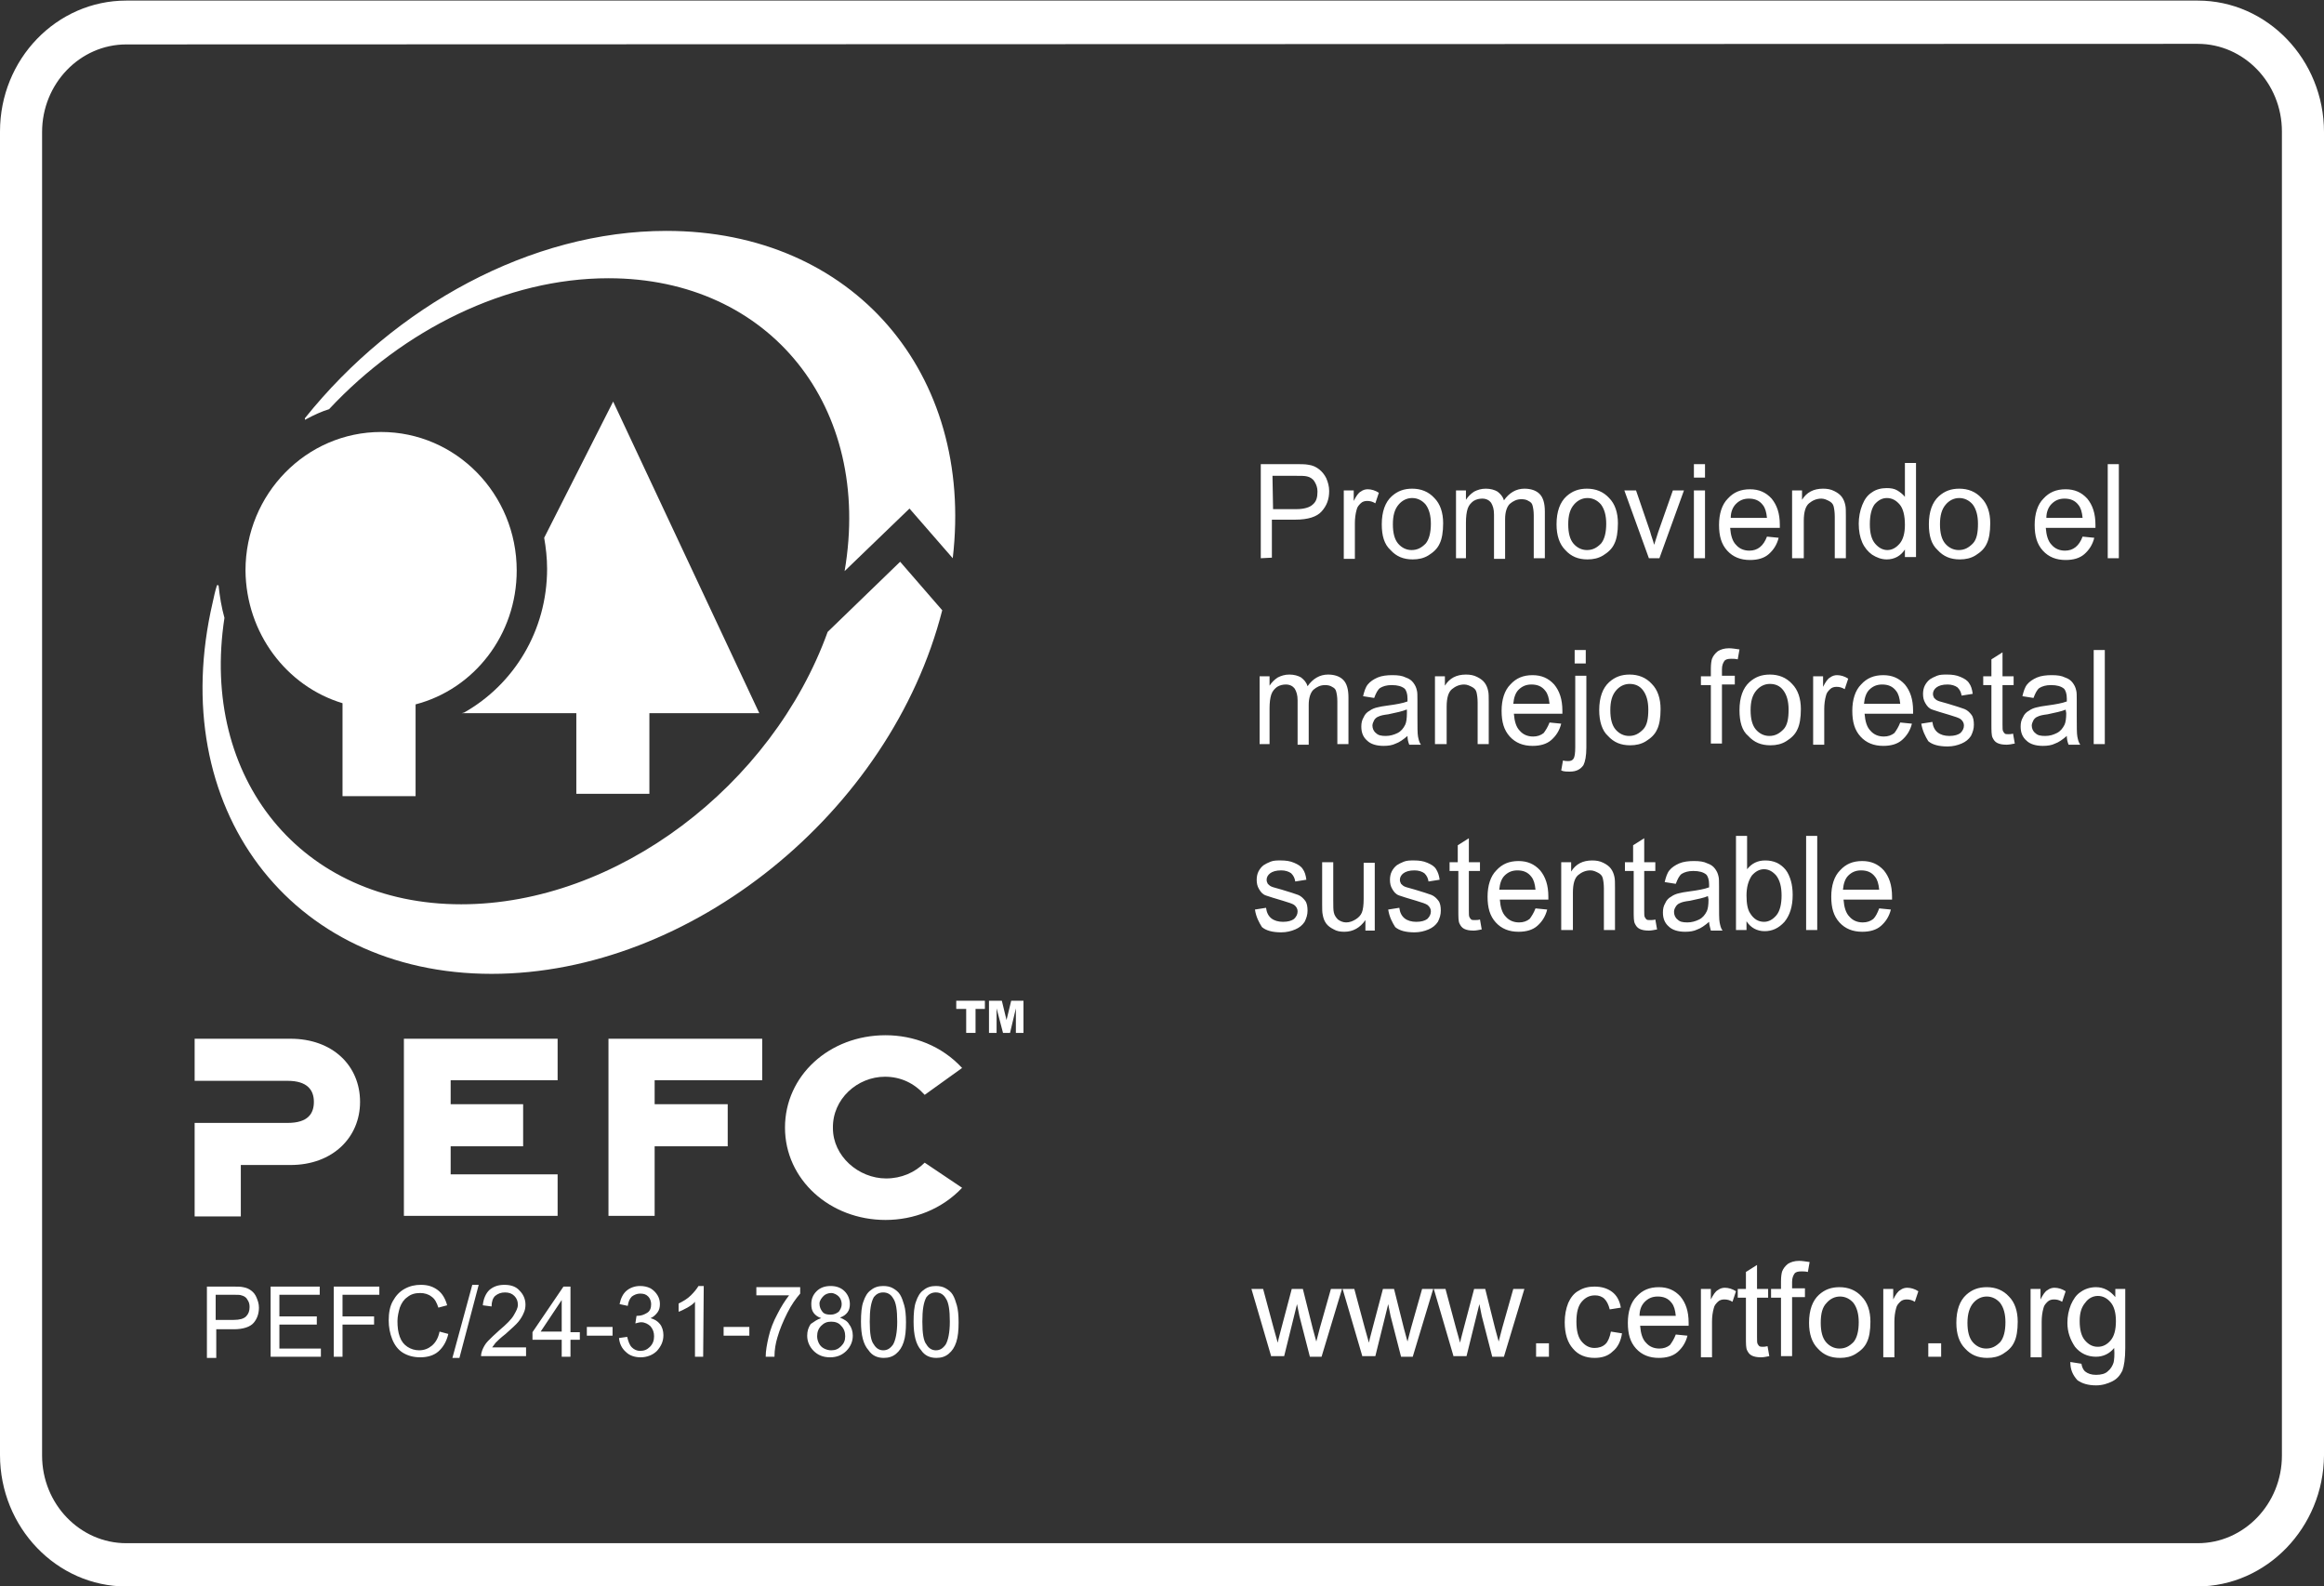
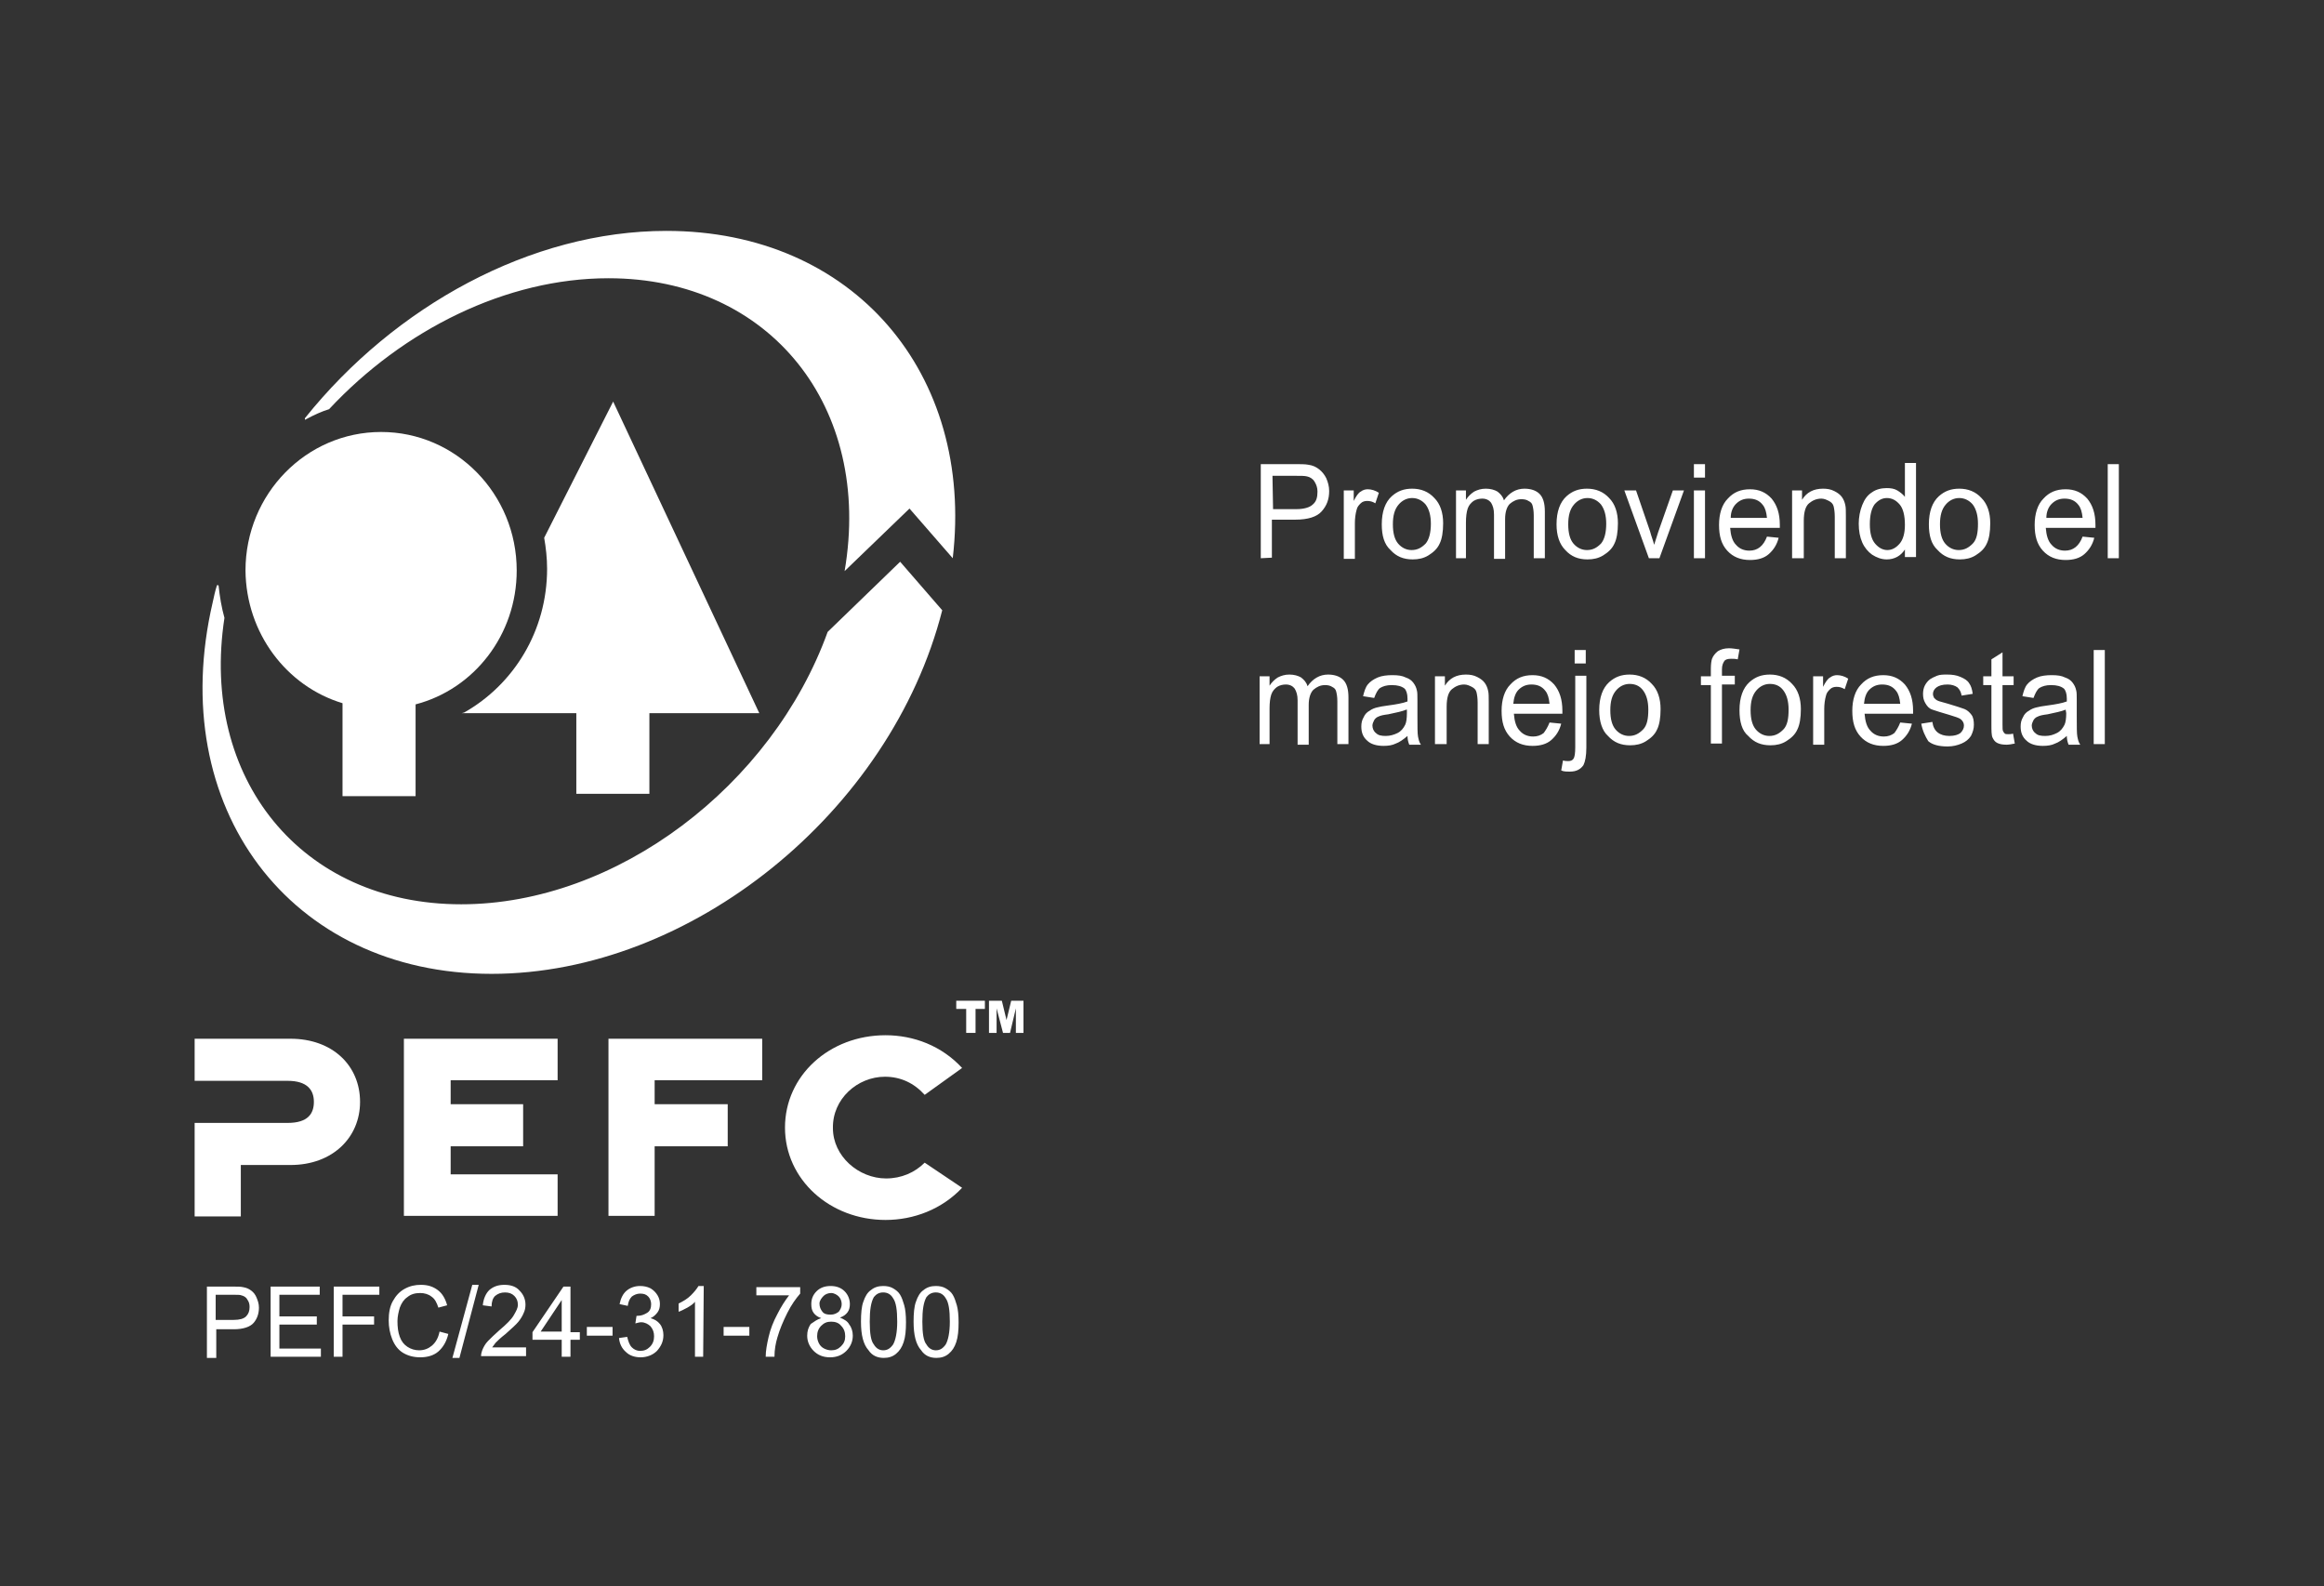
<svg xmlns="http://www.w3.org/2000/svg" version="1.1" id="Capa_1" x="0px" y="0px" viewBox="0 0 397.6 271.4" style="enable-background:new 0 0 397.6 271.4;" xml:space="preserve">
  <rect x="0" y="0" width="397.6" height="271.4" fill="#333333" stroke="none" />
  <style type="text/css">
	.st0{fill:#FFFFFF;}
</style>
  <g>
    <g>
      <g>
-         <path class="st0" d="M375.9,271.4H21.6C9.7,271.4,0,261.3,0,248.9V22.5C0,10.1,9.7,0.1,21.6,0.1H376c11.9,0,21.6,10.1,21.6,22.5     V249C397.5,261.3,387.8,271.4,375.9,271.4z M21.6,7.6c-7.9,0-14.4,6.7-14.4,15V249c0,8.3,6.5,15,14.4,15H376     c7.9,0,14.4-6.7,14.4-15V22.5c0-8.3-6.5-15-14.4-15L21.6,7.6L21.6,7.6z" />
-       </g>
+         </g>
    </g>
    <path class="st0" d="M35.4,232.1v-12h4.4c0.8,0,1.4,0,1.8,0.1c0.6,0.1,1,0.3,1.4,0.6s0.7,0.7,0.9,1.2s0.4,1,0.4,1.7   c0,1-0.3,1.9-0.9,2.6c-0.6,0.7-1.8,1.1-3.4,1.1h-3v4.9h-1.6V232.1z M37,225.8h3c1,0,1.7-0.2,2.1-0.6c0.4-0.4,0.6-0.9,0.6-1.6   c0-0.5-0.1-0.9-0.4-1.3c-0.2-0.4-0.6-0.6-1-0.7c-0.2-0.1-0.7-0.1-1.4-0.1h-3v4.3H37z M46.3,232.1v-12h8.4v1.4h-6.9v3.7h6.4v1.4   h-6.4v4.1h7.1v1.4L46.3,232.1L46.3,232.1z M57.1,232.1v-12h7.8v1.4h-6.3v3.7H64v1.4h-5.4v5.5L57.1,232.1L57.1,232.1z M75.2,227.8   l1.5,0.4c-0.3,1.3-0.9,2.3-1.7,3c-0.8,0.7-1.9,1-3.1,1s-2.2-0.3-3-0.8s-1.4-1.3-1.8-2.3s-0.6-2.1-0.6-3.2c0-1.3,0.2-2.4,0.7-3.3   c0.5-0.9,1.1-1.6,2-2.1s1.8-0.7,2.8-0.7c1.2,0,2.1,0.3,2.9,0.9c0.8,0.6,1.3,1.5,1.6,2.6l-1.5,0.4c-0.3-0.9-0.6-1.5-1.2-1.9   c-0.5-0.4-1.2-0.6-1.9-0.6c-0.9,0-1.6,0.2-2.2,0.7c-0.6,0.4-1,1-1.3,1.8c-0.2,0.7-0.4,1.5-0.4,2.3c0,1,0.1,1.9,0.4,2.7   s0.7,1.3,1.3,1.7c0.6,0.4,1.3,0.6,2,0.6c0.9,0,1.6-0.3,2.2-0.8C74.6,229.6,75,228.8,75.2,227.8L75.2,227.8z M77.4,232.3l3.4-12.5   h1.1l-3.3,12.5H77.4L77.4,232.3z M90,230.6v1.4h-7.7c0-0.4,0.1-0.7,0.2-1c0.2-0.5,0.5-1.1,1-1.6s1.1-1.1,1.9-1.8   c1.3-1.1,2.1-1.9,2.5-2.6s0.7-1.2,0.7-1.8s-0.2-1.1-0.6-1.5s-0.9-0.6-1.6-0.6s-1.2,0.2-1.7,0.6c-0.4,0.4-0.6,1-0.6,1.8l-1.5-0.2   c0.1-1.1,0.5-2,1.1-2.6c0.7-0.6,1.5-0.9,2.6-0.9s2,0.3,2.6,1c0.6,0.6,1,1.4,1,2.4c0,0.5-0.1,1-0.3,1.4c-0.2,0.5-0.5,1-0.9,1.5   s-1.2,1.2-2.2,2.1c-0.9,0.7-1.4,1.2-1.7,1.5c-0.2,0.3-0.4,0.5-0.6,0.8H90V230.6z M96.1,232.1v-2.9h-5v-1.3l5.3-7.8h1.2v7.8h1.6v1.3   h-1.6v2.9H96.1L96.1,232.1z M96.1,227.8v-5.4l-3.6,5.4H96.1L96.1,227.8z M100.4,228.4V227h4.4v1.5h-4.4V228.4z M105.9,228.9   l1.4-0.2c0.2,0.8,0.4,1.4,0.8,1.8c0.4,0.4,0.9,0.6,1.4,0.6c0.7,0,1.2-0.2,1.7-0.7s0.7-1.1,0.7-1.8s-0.2-1.2-0.6-1.7   c-0.4-0.4-1-0.7-1.6-0.7c-0.3,0-0.6,0.1-1,0.2l0.2-1.3c0.1,0,0.2,0,0.2,0c0.6,0,1.1-0.2,1.6-0.5s0.7-0.8,0.7-1.5   c0-0.5-0.2-1-0.5-1.3c-0.4-0.4-0.8-0.5-1.4-0.5c-0.5,0-1,0.2-1.4,0.5c-0.4,0.4-0.6,0.9-0.7,1.6l-1.4-0.3c0.2-1,0.6-1.8,1.2-2.3   s1.4-0.8,2.3-0.8c0.6,0,1.2,0.1,1.8,0.4c0.5,0.3,0.9,0.7,1.2,1.2c0.3,0.5,0.4,1,0.4,1.5s-0.1,1-0.4,1.4s-0.7,0.8-1.2,1   c0.7,0.2,1.2,0.5,1.6,1s0.6,1.2,0.6,1.9c0,1.1-0.4,1.9-1.1,2.7c-0.7,0.7-1.7,1.1-2.8,1.1c-1,0-1.9-0.3-2.5-0.9   C106.4,230.7,106,229.9,105.9,228.9L105.9,228.9z M120.3,232.1h-1.4v-9.4c-0.3,0.4-0.8,0.7-1.3,1c-0.6,0.3-1.1,0.6-1.5,0.7V223   c0.8-0.4,1.5-0.8,2.1-1.4c0.6-0.6,1-1.1,1.3-1.6h0.9L120.3,232.1L120.3,232.1z M123.8,228.4V227h4.4v1.5h-4.4V228.4z M129.4,221.6   v-1.4h7.5v1.1c-0.7,0.8-1.5,1.9-2.2,3.3c-0.7,1.4-1.3,2.8-1.7,4.2c-0.3,1-0.5,2.1-0.5,3.3H131c0-1,0.2-2.1,0.5-3.4   c0.3-1.3,0.8-2.6,1.5-3.9c0.6-1.2,1.3-2.3,2-3.2L129.4,221.6L129.4,221.6z M140.5,225.5c-0.6-0.2-1-0.5-1.3-0.9s-0.4-0.9-0.4-1.5   c0-0.9,0.3-1.6,0.9-2.2c0.6-0.6,1.4-0.9,2.4-0.9s1.8,0.3,2.4,0.9c0.6,0.6,0.9,1.4,0.9,2.2c0,0.5-0.1,1-0.4,1.4   c-0.3,0.4-0.7,0.7-1.3,0.9c0.7,0.3,1.3,0.6,1.6,1.2c0.4,0.5,0.6,1.2,0.6,1.9c0,1-0.4,1.9-1.1,2.6c-0.7,0.7-1.6,1.1-2.8,1.1   s-2.1-0.4-2.8-1.1c-0.7-0.7-1.1-1.6-1.1-2.6c0-0.8,0.2-1.4,0.6-2C139.3,226.1,139.8,225.7,140.5,225.5L140.5,225.5z M140.2,223   c0,0.6,0.2,1,0.5,1.4s0.8,0.5,1.4,0.5c0.6,0,1-0.2,1.4-0.5c0.3-0.4,0.5-0.8,0.5-1.3s-0.2-1-0.5-1.3s-0.8-0.6-1.3-0.6   s-1,0.2-1.3,0.5S140.2,222.5,140.2,223L140.2,223z M139.8,228.6c0,0.4,0.1,0.8,0.3,1.2s0.5,0.7,0.9,0.9s0.8,0.3,1.2,0.3   c0.7,0,1.2-0.2,1.7-0.7s0.7-1,0.7-1.7s-0.2-1.3-0.7-1.8c-0.4-0.5-1-0.7-1.7-0.7s-1.2,0.2-1.7,0.7S139.8,227.9,139.8,228.6   L139.8,228.6z M147.3,226.1c0-1.4,0.1-2.6,0.4-3.4c0.3-0.9,0.7-1.6,1.3-2c0.6-0.5,1.3-0.7,2.1-0.7c0.6,0,1.2,0.1,1.7,0.4   c0.5,0.3,0.9,0.6,1.2,1.1s0.5,1.1,0.7,1.8s0.3,1.7,0.3,2.9c0,1.4-0.1,2.5-0.4,3.4c-0.3,0.9-0.7,1.5-1.3,2s-1.3,0.7-2.1,0.7   c-1.1,0-2-0.4-2.6-1.3C147.7,230,147.3,228.4,147.3,226.1L147.3,226.1z M148.8,226.1c0,2,0.2,3.3,0.7,3.9c0.4,0.7,1,1,1.6,1   c0.7,0,1.2-0.3,1.7-1c0.4-0.7,0.7-2,0.7-3.9c0-2-0.2-3.3-0.7-4c-0.4-0.7-1-1-1.7-1s-1.2,0.3-1.6,0.8   C149,222.8,148.8,224.1,148.8,226.1L148.8,226.1z M156.3,226.1c0-1.4,0.1-2.6,0.4-3.4c0.3-0.9,0.7-1.6,1.3-2   c0.6-0.5,1.3-0.7,2.1-0.7c0.6,0,1.2,0.1,1.7,0.4c0.5,0.3,0.9,0.6,1.2,1.1s0.5,1.1,0.7,1.8s0.3,1.7,0.3,2.9c0,1.4-0.1,2.5-0.4,3.4   c-0.3,0.9-0.7,1.5-1.3,2s-1.3,0.7-2.1,0.7c-1.1,0-2-0.4-2.6-1.3C156.7,230,156.3,228.4,156.3,226.1L156.3,226.1z M157.8,226.1   c0,2,0.2,3.3,0.7,3.9c0.4,0.7,1,1,1.6,1c0.7,0,1.2-0.3,1.7-1c0.4-0.7,0.7-2,0.7-3.9c0-2-0.2-3.3-0.7-4c-0.4-0.7-1-1-1.7-1   s-1.2,0.3-1.6,0.8C158,222.8,157.8,224.1,157.8,226.1L157.8,226.1z" />
-     <path class="st0" d="M217.5,232.1l-3.4-11.6h2l1.8,6.7l0.7,2.5c0-0.1,0.2-0.9,0.6-2.4l1.8-6.8h1.9l1.7,6.8l0.6,2.2l0.6-2.3l1.9-6.7   h1.9l-3.5,11.6h-2l-1.8-7l-0.4-2l-2.2,8.9h-2.2V232.1z M233.1,232.1l-3.4-11.6h2l1.8,6.7l0.7,2.5c0-0.1,0.2-0.9,0.6-2.4l1.8-6.8   h1.9l1.7,6.8l0.6,2.2l0.6-2.3l1.9-6.7h1.9l-3.5,11.6h-2l-1.8-7l-0.4-2l-2.2,8.9h-2.2V232.1z M248.7,232.1l-3.4-11.6h2l1.8,6.7   l0.7,2.5c0-0.1,0.2-0.9,0.6-2.4l1.8-6.8h1.9l1.7,6.8l0.6,2.2l0.6-2.3l1.9-6.7h1.9l-3.5,11.6h-2l-1.8-7l-0.4-2l-2.2,8.9h-2.2V232.1z    M262.8,232.1v-2.3h2.2v2.3H262.8L262.8,232.1z M275.6,227.8l1.9,0.3c-0.2,1.3-0.7,2.4-1.6,3.1c-0.8,0.8-1.9,1.1-3.1,1.1   c-1.5,0-2.8-0.5-3.7-1.6c-0.9-1-1.4-2.5-1.4-4.5c0-1.2,0.2-2.3,0.6-3.3c0.4-0.9,1-1.7,1.8-2.1c0.8-0.5,1.7-0.7,2.7-0.7   c1.2,0,2.2,0.3,3,0.9s1.3,1.5,1.5,2.7l-1.9,0.3c-0.2-0.8-0.5-1.4-0.9-1.8c-0.4-0.4-1-0.6-1.6-0.6c-1,0-1.7,0.4-2.3,1.1   c-0.6,0.7-0.9,1.8-0.9,3.4c0,1.6,0.3,2.7,0.9,3.4s1.3,1.1,2.2,1.1c0.7,0,1.4-0.2,1.9-0.7C275.1,229.5,275.4,228.8,275.6,227.8   L275.6,227.8z M286.7,228.3l2,0.2c-0.3,1.2-0.9,2.1-1.7,2.8c-0.8,0.7-1.9,1-3.2,1c-1.6,0-2.9-0.5-3.9-1.6s-1.4-2.5-1.4-4.4   s0.5-3.5,1.5-4.5c1-1.1,2.2-1.6,3.8-1.6c1.5,0,2.7,0.5,3.7,1.6c0.9,1.1,1.4,2.5,1.4,4.5c0,0.1,0,0.3,0,0.5h-8.3   c0.1,1.3,0.4,2.3,1,2.9c0.6,0.7,1.4,1,2.3,1c0.7,0,1.3-0.2,1.8-0.6C286,229.7,286.4,229.1,286.7,228.3L286.7,228.3z M280.5,225.1   h6.2c-0.1-1-0.3-1.7-0.7-2.2c-0.6-0.8-1.4-1.1-2.4-1.1c-0.9,0-1.6,0.3-2.2,0.9C280.8,223.3,280.5,224.1,280.5,225.1L280.5,225.1z    M291,232.1v-11.6h1.7v1.8c0.4-0.8,0.8-1.4,1.2-1.6c0.4-0.3,0.8-0.4,1.2-0.4c0.6,0,1.3,0.2,1.9,0.6l-0.6,1.8   c-0.5-0.3-0.9-0.4-1.4-0.4c-0.4,0-0.8,0.1-1.1,0.4c-0.3,0.3-0.6,0.6-0.7,1.1c-0.2,0.7-0.3,1.5-0.3,2.3v6.1H291V232.1z M302.4,230.3   l0.3,1.7c-0.5,0.1-1,0.2-1.4,0.2c-0.7,0-1.2-0.1-1.6-0.3s-0.6-0.5-0.8-0.9c-0.2-0.4-0.2-1.1-0.2-2.3V222h-1.4v-1.5h1.4v-2.9   l1.9-1.2v4.1h1.9v1.5h-1.9v6.8c0,0.6,0,0.9,0.1,1.1c0.1,0.2,0.2,0.3,0.3,0.4c0.2,0.1,0.4,0.1,0.6,0.1   C301.7,230.4,302,230.4,302.4,230.3L302.4,230.3z M304.7,232.1V222H303v-1.5h1.7v-1.3c0-0.8,0.1-1.4,0.2-1.7c0.2-0.5,0.5-0.9,1-1.3   c0.5-0.3,1.1-0.5,1.9-0.5c0.5,0,1.1,0.1,1.8,0.2l-0.3,1.7c-0.4-0.1-0.8-0.1-1.1-0.1c-0.6,0-1,0.1-1.2,0.4c-0.2,0.3-0.4,0.7-0.4,1.4   v1.1h2.2v1.5h-2.2V232h-1.9V232.1z M309.5,226.3c0-2.2,0.6-3.8,1.7-4.8c1-0.9,2.1-1.3,3.5-1.3c1.5,0,2.8,0.5,3.8,1.6   c1,1,1.5,2.5,1.5,4.3c0,1.5-0.2,2.7-0.6,3.5c-0.4,0.9-1.1,1.5-1.9,2s-1.7,0.7-2.7,0.7c-1.6,0-2.8-0.5-3.8-1.6   C310,229.7,309.5,228.2,309.5,226.3L309.5,226.3z M311.5,226.3c0,1.5,0.3,2.6,0.9,3.3s1.4,1.1,2.3,1.1c1,0,1.7-0.4,2.4-1.1   c0.6-0.7,0.9-1.9,0.9-3.4c0-1.4-0.3-2.5-0.9-3.3c-0.6-0.7-1.4-1.1-2.3-1.1s-1.7,0.4-2.3,1.1C311.8,223.6,311.5,224.7,311.5,226.3   L311.5,226.3z M322.2,232.1v-11.6h1.7v1.8c0.4-0.8,0.8-1.4,1.2-1.6c0.4-0.3,0.8-0.4,1.2-0.4c0.6,0,1.3,0.2,1.9,0.6l-0.6,1.8   c-0.5-0.3-0.9-0.4-1.4-0.4c-0.4,0-0.8,0.1-1.1,0.4c-0.3,0.3-0.6,0.6-0.7,1.1c-0.2,0.7-0.3,1.5-0.3,2.3v6.1h-1.9V232.1z    M329.9,232.1v-2.3h2.2v2.3H329.9L329.9,232.1z M334.7,226.3c0-2.2,0.6-3.8,1.7-4.8c1-0.9,2.1-1.3,3.5-1.3c1.5,0,2.8,0.5,3.8,1.6   c1,1,1.5,2.5,1.5,4.3c0,1.5-0.2,2.7-0.6,3.5c-0.4,0.9-1.1,1.5-1.9,2s-1.7,0.7-2.7,0.7c-1.6,0-2.8-0.5-3.8-1.6   C335.2,229.7,334.7,228.2,334.7,226.3L334.7,226.3z M336.6,226.3c0,1.5,0.3,2.6,0.9,3.3s1.4,1.1,2.3,1.1c1,0,1.7-0.4,2.4-1.1   c0.6-0.7,0.9-1.9,0.9-3.4c0-1.4-0.3-2.5-0.9-3.3c-0.6-0.7-1.4-1.1-2.3-1.1s-1.7,0.4-2.3,1.1C337,223.6,336.6,224.7,336.6,226.3   L336.6,226.3z M347.4,232.1v-11.6h1.7v1.8c0.4-0.8,0.8-1.4,1.2-1.6c0.4-0.3,0.8-0.4,1.2-0.4c0.6,0,1.3,0.2,1.9,0.6l-0.6,1.8   c-0.5-0.3-0.9-0.4-1.4-0.4c-0.4,0-0.8,0.1-1.1,0.4c-0.3,0.3-0.6,0.6-0.7,1.1c-0.2,0.7-0.3,1.5-0.3,2.3v6.1h-1.9V232.1z M354.2,233   l1.9,0.3c0.1,0.6,0.3,1,0.6,1.3c0.5,0.4,1.1,0.6,1.9,0.6c0.9,0,1.6-0.2,2-0.6c0.5-0.4,0.8-0.9,1-1.5c0.1-0.4,0.2-1.3,0.1-2.5   c-0.8,1-1.9,1.5-3.1,1.5c-1.5,0-2.7-0.6-3.6-1.7c-0.8-1.2-1.3-2.5-1.3-4.1c0-1.1,0.2-2.1,0.6-3.1c0.4-0.9,0.9-1.7,1.7-2.2   c0.7-0.5,1.6-0.8,2.6-0.8c1.3,0,2.4,0.6,3.3,1.7v-1.4h1.7v10.1c0,1.8-0.2,3.1-0.5,3.9c-0.4,0.8-0.9,1.4-1.7,1.8   c-0.8,0.4-1.7,0.7-2.8,0.7c-1.3,0-2.4-0.3-3.2-0.9C354.6,235.2,354.2,234.3,354.2,233L354.2,233z M355.8,226c0,1.5,0.3,2.6,0.9,3.3   s1.3,1.1,2.2,1.1c0.9,0,1.6-0.4,2.2-1.1c0.6-0.7,0.9-1.8,0.9-3.3c0-1.4-0.3-2.5-0.9-3.2s-1.3-1.1-2.2-1.1c-0.8,0-1.6,0.4-2.1,1.1   C356.1,223.6,355.8,224.6,355.8,226L355.8,226z" />
    <path class="st0" d="M215.7,95.5V79.4h5.8c1,0,1.8,0,2.3,0.1c0.8,0.1,1.4,0.4,1.9,0.8s0.9,0.9,1.2,1.5c0.3,0.7,0.5,1.4,0.5,2.2   c0,1.4-0.4,2.5-1.3,3.5c-0.8,0.9-2.3,1.4-4.5,1.4h-4v6.5L215.7,95.5L215.7,95.5z M217.8,87.1h4c1.3,0,2.3-0.3,2.8-0.8   c0.6-0.5,0.8-1.2,0.8-2.2c0-0.7-0.2-1.2-0.5-1.7s-0.8-0.8-1.3-0.9c-0.4-0.1-1-0.1-1.9-0.1h-4L217.8,87.1L217.8,87.1z M229.9,95.5   V83.9h1.7v1.8c0.4-0.8,0.8-1.4,1.2-1.6c0.4-0.3,0.8-0.4,1.2-0.4c0.6,0,1.3,0.2,1.9,0.6l-0.6,1.8c-0.5-0.3-0.9-0.4-1.4-0.4   c-0.4,0-0.8,0.1-1.1,0.4s-0.6,0.6-0.7,1.1c-0.2,0.7-0.3,1.5-0.3,2.3v6.1h-1.9V95.5z M236.4,89.7c0-2.2,0.6-3.8,1.7-4.8   c1-0.9,2.1-1.3,3.5-1.3c1.5,0,2.8,0.5,3.8,1.6c1,1,1.5,2.5,1.5,4.3c0,1.5-0.2,2.7-0.6,3.5c-0.4,0.9-1.1,1.5-1.9,2   c-0.8,0.5-1.7,0.7-2.7,0.7c-1.6,0-2.8-0.5-3.8-1.6C236.8,93.1,236.4,91.6,236.4,89.7L236.4,89.7z M238.3,89.7   c0,1.5,0.3,2.6,0.9,3.3c0.6,0.7,1.4,1.1,2.3,1.1c1,0,1.7-0.4,2.4-1.1c0.6-0.7,0.9-1.9,0.9-3.4c0-1.4-0.3-2.5-0.9-3.3   c-0.6-0.7-1.4-1.1-2.3-1.1c-0.9,0-1.7,0.4-2.3,1.1C238.6,87.1,238.3,88.2,238.3,89.7L238.3,89.7z M249.1,95.5V83.9h1.7v1.6   c0.4-0.6,0.8-1,1.4-1.4c0.6-0.3,1.2-0.5,2-0.5s1.5,0.2,2,0.5c0.5,0.4,0.9,0.8,1.1,1.5c0.9-1.3,2.1-2,3.5-2c1.1,0,2,0.3,2.6,0.9   s0.9,1.6,0.9,3v8h-1.9v-7.3c0-0.8-0.1-1.3-0.2-1.7c-0.1-0.4-0.3-0.6-0.7-0.8c-0.3-0.2-0.7-0.3-1.2-0.3c-0.8,0-1.4,0.3-2,0.8   c-0.5,0.5-0.8,1.4-0.8,2.6v6.8h-1.9V88c0-0.9-0.2-1.5-0.5-2c-0.3-0.4-0.8-0.7-1.5-0.7c-0.5,0-1,0.1-1.5,0.4c-0.4,0.3-0.8,0.7-1,1.3   c-0.2,0.6-0.3,1.4-0.3,2.4v6.1L249.1,95.5L249.1,95.5z M266.3,89.7c0-2.2,0.6-3.8,1.7-4.8c1-0.9,2.1-1.3,3.5-1.3   c1.5,0,2.8,0.5,3.8,1.6c1,1,1.5,2.5,1.5,4.3c0,1.5-0.2,2.7-0.6,3.5c-0.4,0.9-1.1,1.5-1.9,2s-1.7,0.7-2.7,0.7   c-1.6,0-2.8-0.5-3.8-1.6C266.8,93.1,266.3,91.6,266.3,89.7L266.3,89.7z M268.3,89.7c0,1.5,0.3,2.6,0.9,3.3c0.6,0.7,1.4,1.1,2.3,1.1   c1,0,1.7-0.4,2.4-1.1c0.6-0.7,0.9-1.9,0.9-3.4c0-1.4-0.3-2.5-0.9-3.3c-0.6-0.7-1.4-1.1-2.3-1.1s-1.7,0.4-2.3,1.1   C268.6,87.1,268.3,88.2,268.3,89.7L268.3,89.7z M282.1,95.5l-4.2-11.6h2l2.4,7c0.2,0.8,0.5,1.5,0.7,2.3c0.2-0.6,0.4-1.3,0.7-2.2   l2.5-7.1h1.9l-4.2,11.6L282.1,95.5L282.1,95.5z M289.8,81.7v-2.3h1.9v2.3H289.8L289.8,81.7z M289.8,95.5V83.9h1.9v11.6H289.8   L289.8,95.5z M302.3,91.8l2,0.2c-0.3,1.2-0.9,2.1-1.7,2.8c-0.8,0.7-1.9,1-3.2,1c-1.6,0-2.9-0.5-3.9-1.6s-1.4-2.5-1.4-4.4   s0.5-3.5,1.5-4.5c1-1.1,2.2-1.6,3.8-1.6c1.5,0,2.7,0.5,3.7,1.6c0.9,1.1,1.4,2.5,1.4,4.5c0,0.1,0,0.3,0,0.5H296   c0.1,1.3,0.4,2.3,1,2.9c0.6,0.7,1.4,1,2.3,1c0.7,0,1.3-0.2,1.8-0.6C301.6,93.2,302,92.6,302.3,91.8L302.3,91.8z M296.1,88.6h6.2   c-0.1-1-0.3-1.7-0.7-2.2c-0.6-0.8-1.4-1.1-2.4-1.1c-0.9,0-1.6,0.3-2.2,0.9C296.5,86.7,296.1,87.5,296.1,88.6L296.1,88.6z    M306.6,95.5V83.9h1.7v1.6c0.8-1.3,2-1.9,3.6-1.9c0.7,0,1.3,0.1,1.9,0.4s1,0.6,1.3,1s0.5,0.9,0.6,1.4c0.1,0.4,0.1,1,0.1,1.9v7.2   h-1.9v-7.1c0-0.8-0.1-1.4-0.2-1.8s-0.4-0.7-0.8-0.9c-0.4-0.2-0.8-0.4-1.3-0.4c-0.8,0-1.5,0.3-2.1,0.8s-0.9,1.5-0.9,3v6.4H306.6   L306.6,95.5z M325.9,95.5V94c-0.7,1.1-1.8,1.7-3.1,1.7c-0.9,0-1.7-0.3-2.5-0.8c-0.7-0.5-1.3-1.2-1.7-2.1c-0.4-0.9-0.6-2-0.6-3.2   c0-1.1,0.2-2.2,0.6-3.2s0.9-1.7,1.7-2.2c0.7-0.5,1.6-0.7,2.5-0.7c0.7,0,1.3,0.1,1.8,0.4s1,0.7,1.3,1.1v-5.8h1.9v16.1h-1.9V95.5z    M319.9,89.7c0,1.5,0.3,2.6,0.9,3.3c0.6,0.7,1.3,1.1,2.1,1.1c0.8,0,1.5-0.4,2.1-1.1s0.9-1.8,0.9-3.2c0-1.6-0.3-2.8-0.9-3.5   s-1.3-1.1-2.2-1.1c-0.8,0-1.5,0.4-2.1,1.1C320.2,87,319.9,88.1,319.9,89.7L319.9,89.7z M330,89.7c0-2.2,0.6-3.8,1.7-4.8   c1-0.9,2.1-1.3,3.5-1.3c1.5,0,2.8,0.5,3.8,1.6c1,1,1.5,2.5,1.5,4.3c0,1.5-0.2,2.7-0.6,3.5c-0.4,0.9-1.1,1.5-1.9,2s-1.7,0.7-2.7,0.7   c-1.6,0-2.8-0.5-3.8-1.6C330.4,93.1,330,91.6,330,89.7L330,89.7z M331.9,89.7c0,1.5,0.3,2.6,0.9,3.3c0.6,0.7,1.4,1.1,2.3,1.1   c1,0,1.7-0.4,2.4-1.1s0.9-1.9,0.9-3.4c0-1.4-0.3-2.5-0.9-3.3c-0.6-0.7-1.4-1.1-2.3-1.1s-1.7,0.4-2.3,1.1   C332.2,87.1,331.9,88.2,331.9,89.7L331.9,89.7z M356.3,91.8l2,0.2c-0.3,1.2-0.9,2.1-1.7,2.8c-0.8,0.7-1.9,1-3.2,1   c-1.6,0-2.9-0.5-3.9-1.6s-1.4-2.5-1.4-4.4s0.5-3.5,1.5-4.5c1-1.1,2.2-1.6,3.8-1.6c1.5,0,2.7,0.5,3.7,1.6c0.9,1.1,1.4,2.5,1.4,4.5   c0,0.1,0,0.3,0,0.5H350c0.1,1.3,0.4,2.3,1,2.9c0.6,0.7,1.4,1,2.3,1c0.7,0,1.3-0.2,1.8-0.6C355.6,93.2,356,92.6,356.3,91.8   L356.3,91.8z M350.1,88.6h6.2c-0.1-1-0.3-1.7-0.7-2.2c-0.6-0.8-1.4-1.1-2.4-1.1c-0.9,0-1.6,0.3-2.2,0.9   C350.5,86.7,350.1,87.5,350.1,88.6L350.1,88.6z M360.6,95.5V79.4h1.9v16.1H360.6L360.6,95.5z" />
    <path class="st0" d="M215.5,127.3v-11.6h1.7v1.6c0.4-0.6,0.8-1,1.4-1.4c0.6-0.3,1.2-0.5,2-0.5s1.5,0.2,2,0.5   c0.5,0.4,0.9,0.8,1.1,1.5c0.9-1.3,2.1-2,3.5-2c1.1,0,2,0.3,2.6,0.9s0.9,1.6,0.9,3v8h-1.9V120c0-0.8-0.1-1.3-0.2-1.7   c-0.1-0.4-0.3-0.6-0.7-0.8c-0.3-0.2-0.7-0.3-1.2-0.3c-0.8,0-1.4,0.3-2,0.8c-0.5,0.5-0.8,1.4-0.8,2.6v6.8H222v-7.6   c0-0.9-0.2-1.5-0.5-2c-0.3-0.4-0.8-0.7-1.5-0.7c-0.5,0-1,0.1-1.5,0.4c-0.4,0.3-0.8,0.7-1,1.3c-0.2,0.6-0.3,1.4-0.3,2.4v6.1   L215.5,127.3L215.5,127.3z M240.8,125.9c-0.7,0.6-1.4,1.1-2,1.3c-0.6,0.3-1.3,0.4-2.1,0.4c-1.2,0-2.2-0.3-2.8-0.9   c-0.7-0.6-1-1.4-1-2.4c0-0.6,0.1-1.1,0.4-1.6c0.2-0.5,0.6-0.9,1-1.1c0.4-0.3,0.9-0.5,1.4-0.6c0.4-0.1,0.9-0.2,1.7-0.3   c1.5-0.2,2.6-0.4,3.4-0.7c0-0.3,0-0.4,0-0.5c0-0.8-0.2-1.4-0.5-1.7c-0.5-0.4-1.2-0.6-2.2-0.6c-0.9,0-1.5,0.2-2,0.5   c-0.4,0.3-0.7,0.9-1,1.7l-1.9-0.3c0.2-0.8,0.4-1.5,0.8-2c0.4-0.5,1-0.9,1.7-1.2c0.7-0.3,1.6-0.4,2.5-0.4c1,0,1.7,0.1,2.3,0.4   c0.6,0.2,1,0.5,1.3,0.9s0.5,0.8,0.6,1.3c0.1,0.3,0.1,0.9,0.1,1.8v2.6c0,1.8,0,3,0.1,3.5s0.2,1,0.5,1.4h-2   C240.9,126.9,240.8,126.4,240.8,125.9L240.8,125.9z M240.6,121.4c-0.7,0.3-1.7,0.5-3.1,0.8c-0.8,0.1-1.3,0.2-1.7,0.4   c-0.3,0.1-0.6,0.4-0.7,0.6s-0.3,0.6-0.3,0.9c0,0.5,0.2,1,0.6,1.3c0.4,0.4,0.9,0.5,1.7,0.5c0.7,0,1.4-0.2,2-0.5s1-0.8,1.3-1.4   c0.2-0.4,0.3-1.1,0.3-2v-0.6H240.6z M245.5,127.3v-11.6h1.7v1.6c0.8-1.3,2-1.9,3.6-1.9c0.7,0,1.3,0.1,1.9,0.4c0.6,0.3,1,0.6,1.3,1   s0.5,0.9,0.6,1.4c0.1,0.4,0.1,1,0.1,1.9v7.2h-1.9v-7.1c0-0.8-0.1-1.4-0.2-1.8c-0.1-0.4-0.4-0.7-0.8-0.9c-0.4-0.2-0.8-0.4-1.3-0.4   c-0.8,0-1.5,0.3-2.1,0.8s-0.9,1.5-0.9,3v6.4H245.5L245.5,127.3z M265.1,123.6l2,0.2c-0.3,1.2-0.9,2.1-1.7,2.8c-0.8,0.7-1.9,1-3.2,1   c-1.6,0-2.9-0.5-3.9-1.6s-1.4-2.5-1.4-4.4s0.5-3.5,1.5-4.5c1-1.1,2.2-1.6,3.8-1.6c1.5,0,2.7,0.5,3.7,1.6c0.9,1.1,1.4,2.5,1.4,4.5   c0,0.1,0,0.3,0,0.5H259c0.1,1.3,0.4,2.3,1,2.9c0.6,0.7,1.4,1,2.3,1c0.7,0,1.3-0.2,1.8-0.6C264.4,125,264.8,124.4,265.1,123.6   L265.1,123.6z M258.9,120.4h6.2c-0.1-1-0.3-1.7-0.7-2.2c-0.6-0.8-1.4-1.1-2.4-1.1c-0.9,0-1.6,0.3-2.2,0.9   C259.3,118.5,259,119.3,258.9,120.4L258.9,120.4z M269.4,113.5v-2.3h1.9v2.3H269.4L269.4,113.5z M267.1,131.8l0.3-1.7   c0.4,0.1,0.7,0.1,0.9,0.1c0.4,0,0.7-0.1,0.9-0.4c0.2-0.3,0.3-0.9,0.3-2v-12.2h1.9v12.3c0,1.4-0.2,2.4-0.5,3   c-0.5,0.7-1.2,1.1-2.3,1.1C268,132,267.5,132,267.1,131.8L267.1,131.8z M273.6,121.5c0-2.2,0.6-3.8,1.7-4.8c1-0.9,2.1-1.3,3.5-1.3   c1.5,0,2.8,0.5,3.8,1.6c1,1,1.5,2.5,1.5,4.3c0,1.5-0.2,2.7-0.6,3.5c-0.4,0.9-1.1,1.5-1.9,2s-1.7,0.7-2.7,0.7   c-1.6,0-2.8-0.5-3.8-1.6C274.1,125,273.6,123.4,273.6,121.5L273.6,121.5z M275.5,121.5c0,1.5,0.3,2.6,0.9,3.3   c0.6,0.7,1.4,1.1,2.3,1.1c1,0,1.7-0.4,2.4-1.1s0.9-1.9,0.9-3.4c0-1.4-0.3-2.5-0.9-3.3s-1.4-1.1-2.3-1.1s-1.7,0.4-2.3,1.1   C275.8,118.9,275.5,120,275.5,121.5L275.5,121.5z M292.7,127.3v-10.1H291v-1.5h1.7v-1.3c0-0.8,0.1-1.4,0.2-1.7   c0.2-0.5,0.5-0.9,1-1.3c0.5-0.3,1.1-0.5,1.9-0.5c0.5,0,1.1,0.1,1.8,0.2l-0.3,1.7c-0.4-0.1-0.8-0.1-1.1-0.1c-0.6,0-1,0.1-1.2,0.4   s-0.4,0.7-0.4,1.4v1.1h2.2v1.5h-2.2v10.1h-1.9V127.3z M297.6,121.5c0-2.2,0.6-3.8,1.7-4.8c1-0.9,2.1-1.3,3.5-1.3   c1.5,0,2.8,0.5,3.8,1.6c1,1,1.5,2.5,1.5,4.3c0,1.5-0.2,2.7-0.6,3.5c-0.4,0.9-1.1,1.5-1.9,2s-1.7,0.7-2.7,0.7   c-1.6,0-2.8-0.5-3.8-1.6C298,125,297.6,123.4,297.6,121.5L297.6,121.5z M299.5,121.5c0,1.5,0.3,2.6,0.9,3.3   c0.6,0.7,1.4,1.1,2.3,1.1c1,0,1.7-0.4,2.4-1.1s0.9-1.9,0.9-3.4c0-1.4-0.3-2.5-0.9-3.3s-1.4-1.1-2.3-1.1s-1.7,0.4-2.3,1.1   C299.8,118.9,299.5,120,299.5,121.5L299.5,121.5z M310.2,127.3v-11.6h1.7v1.8c0.4-0.8,0.8-1.4,1.2-1.6c0.4-0.3,0.8-0.4,1.2-0.4   c0.6,0,1.3,0.2,1.9,0.6l-0.6,1.8c-0.5-0.3-0.9-0.4-1.4-0.4c-0.4,0-0.8,0.1-1.1,0.4c-0.3,0.3-0.6,0.6-0.7,1.1   c-0.2,0.7-0.3,1.5-0.3,2.3v6.1h-1.9V127.3z M325.1,123.6l2,0.2c-0.3,1.2-0.9,2.1-1.7,2.8c-0.8,0.7-1.9,1-3.2,1   c-1.6,0-2.9-0.5-3.9-1.6s-1.4-2.5-1.4-4.4s0.5-3.5,1.5-4.5c1-1.1,2.2-1.6,3.8-1.6c1.5,0,2.7,0.5,3.7,1.6c0.9,1.1,1.4,2.5,1.4,4.5   c0,0.1,0,0.3,0,0.5H319c0.1,1.3,0.4,2.3,1,2.9c0.6,0.7,1.4,1,2.3,1c0.7,0,1.3-0.2,1.8-0.6C324.4,125,324.8,124.4,325.1,123.6   L325.1,123.6z M318.9,120.4h6.2c-0.1-1-0.3-1.7-0.7-2.2c-0.6-0.8-1.4-1.1-2.4-1.1c-0.9,0-1.6,0.3-2.2,0.9   C319.3,118.5,319,119.3,318.9,120.4L318.9,120.4z M328.7,123.8l1.9-0.3c0.1,0.8,0.4,1.4,0.9,1.8s1.2,0.6,2,0.6   c0.9,0,1.5-0.2,1.9-0.5c0.4-0.4,0.6-0.8,0.6-1.3c0-0.4-0.2-0.8-0.6-1.1c-0.3-0.2-0.9-0.4-1.9-0.7c-1.4-0.4-2.3-0.7-2.9-0.9   s-0.9-0.6-1.2-1.1c-0.3-0.5-0.4-1-0.4-1.6c0-0.5,0.1-1,0.3-1.4c0.2-0.4,0.5-0.8,0.9-1.1c0.3-0.2,0.7-0.4,1.2-0.6s1.1-0.2,1.7-0.2   c0.9,0,1.6,0.1,2.3,0.4c0.7,0.3,1.2,0.6,1.5,1.1c0.3,0.4,0.5,1,0.6,1.8l-1.9,0.3c-0.1-0.6-0.3-1-0.7-1.4c-0.4-0.3-1-0.5-1.7-0.5   c-0.9,0-1.5,0.2-1.9,0.5s-0.6,0.7-0.6,1.1c0,0.3,0.1,0.5,0.2,0.7c0.2,0.2,0.4,0.4,0.7,0.5c0.2,0.1,0.7,0.2,1.7,0.5   c1.3,0.4,2.3,0.7,2.8,0.9c0.5,0.2,0.9,0.6,1.2,1c0.3,0.4,0.4,1,0.4,1.7s-0.2,1.3-0.5,1.9c-0.4,0.6-0.9,1-1.6,1.3s-1.5,0.5-2.4,0.5   c-1.5,0-2.6-0.3-3.3-0.9C329.4,126,328.9,125,328.7,123.8L328.7,123.8z M344.4,125.5l0.3,1.7c-0.5,0.1-1,0.2-1.4,0.2   c-0.7,0-1.2-0.1-1.6-0.3c-0.4-0.2-0.6-0.5-0.8-0.9c-0.2-0.4-0.2-1.2-0.2-2.3v-6.7h-1.4v-1.5h1.4v-2.9l1.9-1.2v4.1h1.9v1.5h-1.9v6.8   c0,0.6,0,0.9,0.1,1.1s0.2,0.3,0.3,0.4c0.1,0.1,0.4,0.1,0.6,0.1C343.8,125.6,344.1,125.6,344.4,125.5L344.4,125.5z M353.6,125.9   c-0.7,0.6-1.4,1.1-2,1.3c-0.6,0.3-1.3,0.4-2.1,0.4c-1.2,0-2.2-0.3-2.8-0.9c-0.7-0.6-1-1.4-1-2.4c0-0.6,0.1-1.1,0.4-1.6   c0.2-0.5,0.6-0.9,1-1.1c0.4-0.3,0.9-0.5,1.4-0.6c0.4-0.1,0.9-0.2,1.7-0.3c1.5-0.2,2.6-0.4,3.4-0.7c0-0.3,0-0.4,0-0.5   c0-0.8-0.2-1.4-0.5-1.7c-0.5-0.4-1.2-0.6-2.2-0.6c-0.9,0-1.5,0.2-2,0.5c-0.4,0.3-0.7,0.9-1,1.7l-1.9-0.3c0.2-0.8,0.4-1.5,0.8-2   s1-0.9,1.7-1.2s1.6-0.4,2.5-0.4c1,0,1.7,0.1,2.3,0.4c0.6,0.2,1,0.5,1.3,0.9s0.5,0.8,0.6,1.3c0.1,0.3,0.1,0.9,0.1,1.8v2.6   c0,1.8,0,3,0.1,3.5s0.2,1,0.5,1.4h-2C353.7,126.9,353.6,126.4,353.6,125.9L353.6,125.9z M353.4,121.4c-0.7,0.3-1.7,0.5-3.1,0.8   c-0.8,0.1-1.3,0.2-1.7,0.4c-0.3,0.1-0.6,0.4-0.7,0.6s-0.3,0.6-0.3,0.9c0,0.5,0.2,1,0.6,1.3c0.4,0.4,0.9,0.5,1.7,0.5s1.4-0.2,2-0.5   s1-0.8,1.3-1.4c0.2-0.4,0.3-1.1,0.3-2L353.4,121.4L353.4,121.4z M358.2,127.3v-16.1h1.9v16.1H358.2L358.2,127.3z" />
-     <path class="st0" d="M214.7,155.6l1.9-0.3c0.1,0.8,0.4,1.4,0.9,1.8c0.5,0.4,1.2,0.6,2,0.6c0.9,0,1.5-0.2,1.9-0.5   c0.4-0.4,0.6-0.8,0.6-1.3c0-0.4-0.2-0.8-0.6-1.1c-0.3-0.2-0.9-0.4-1.9-0.7c-1.4-0.4-2.3-0.7-2.9-0.9s-0.9-0.6-1.2-1.1   s-0.4-1-0.4-1.6c0-0.5,0.1-1,0.3-1.4s0.5-0.8,0.9-1.1c0.3-0.2,0.7-0.4,1.2-0.6c0.5-0.2,1.1-0.2,1.7-0.2c0.9,0,1.6,0.1,2.3,0.4   c0.7,0.3,1.2,0.6,1.5,1.1c0.3,0.4,0.5,1,0.6,1.8l-1.9,0.3c-0.1-0.6-0.3-1-0.7-1.4c-0.4-0.3-1-0.5-1.7-0.5c-0.9,0-1.5,0.2-1.9,0.5   s-0.6,0.7-0.6,1.1c0,0.3,0.1,0.5,0.2,0.7c0.2,0.2,0.4,0.4,0.7,0.5c0.2,0.1,0.7,0.2,1.7,0.5c1.3,0.4,2.3,0.7,2.8,0.9s0.9,0.6,1.2,1   s0.4,1,0.4,1.7s-0.2,1.3-0.5,1.9c-0.4,0.6-0.9,1-1.6,1.3c-0.7,0.3-1.5,0.5-2.4,0.5c-1.5,0-2.6-0.3-3.3-0.9   C215.4,157.8,214.9,156.9,214.7,155.6L214.7,155.6z M233.6,159.1v-1.7c-0.9,1.3-2.1,2-3.6,2c-0.7,0-1.3-0.1-1.8-0.4   c-0.6-0.3-1-0.6-1.3-1s-0.5-0.9-0.6-1.5c-0.1-0.4-0.1-1-0.1-1.8v-7.2h1.9v6.5c0,1,0,1.7,0.1,2.1c0.1,0.5,0.4,0.9,0.7,1.2   c0.4,0.3,0.9,0.5,1.4,0.5c0.6,0,1.1-0.2,1.6-0.5s0.9-0.7,1.1-1.2c0.2-0.5,0.3-1.3,0.3-2.3v-6.2h1.9v11.6h-1.6V159.1z M237.5,155.6   l1.9-0.3c0.1,0.8,0.4,1.4,0.9,1.8c0.5,0.4,1.2,0.6,2,0.6c0.9,0,1.5-0.2,1.9-0.5c0.4-0.4,0.6-0.8,0.6-1.3c0-0.4-0.2-0.8-0.6-1.1   c-0.3-0.2-0.9-0.4-1.9-0.7c-1.4-0.4-2.3-0.7-2.9-0.9s-0.9-0.6-1.2-1.1s-0.4-1-0.4-1.6c0-0.5,0.1-1,0.3-1.4s0.5-0.8,0.9-1.1   c0.3-0.2,0.7-0.4,1.2-0.6c0.5-0.2,1.1-0.2,1.7-0.2c0.9,0,1.6,0.1,2.3,0.4c0.7,0.3,1.2,0.6,1.5,1.1s0.5,1,0.6,1.8l-1.9,0.3   c-0.1-0.6-0.3-1-0.7-1.4c-0.4-0.3-1-0.5-1.7-0.5c-0.9,0-1.5,0.2-1.9,0.5s-0.6,0.7-0.6,1.1c0,0.3,0.1,0.5,0.2,0.7   c0.2,0.2,0.4,0.4,0.7,0.5c0.2,0.1,0.7,0.2,1.7,0.5c1.3,0.4,2.3,0.7,2.8,0.9s0.9,0.6,1.2,1s0.4,1,0.4,1.7s-0.2,1.3-0.5,1.9   c-0.4,0.6-0.9,1-1.6,1.3c-0.7,0.3-1.5,0.5-2.4,0.5c-1.5,0-2.6-0.3-3.3-0.9C238.2,157.8,237.7,156.9,237.5,155.6L237.5,155.6z    M253.2,157.3l0.3,1.7c-0.5,0.1-1,0.2-1.4,0.2c-0.7,0-1.2-0.1-1.6-0.3c-0.4-0.2-0.6-0.5-0.8-0.9s-0.2-1.1-0.2-2.3V149H248v-1.5h1.4   v-2.9l1.9-1.2v4.1h1.9v1.5h-1.9v6.8c0,0.6,0,0.9,0.1,1.1c0.1,0.2,0.2,0.3,0.3,0.4c0.1,0.1,0.4,0.1,0.6,0.1   C252.6,157.4,252.9,157.4,253.2,157.3L253.2,157.3z M262.7,155.4l2,0.2c-0.3,1.2-0.9,2.1-1.7,2.8c-0.8,0.7-1.9,1-3.2,1   c-1.6,0-2.9-0.5-3.9-1.6s-1.4-2.5-1.4-4.4s0.5-3.5,1.5-4.5c1-1.1,2.2-1.6,3.8-1.6c1.5,0,2.7,0.5,3.7,1.6c0.9,1.1,1.4,2.5,1.4,4.5   c0,0.1,0,0.3,0,0.5h-8.3c0.1,1.3,0.4,2.3,1,2.9c0.6,0.7,1.4,1,2.3,1c0.7,0,1.3-0.2,1.8-0.6C262,156.8,262.4,156.2,262.7,155.4   L262.7,155.4z M256.5,152.2h6.2c-0.1-1-0.3-1.7-0.7-2.2c-0.6-0.8-1.4-1.1-2.4-1.1c-0.9,0-1.6,0.3-2.2,0.9   C256.9,150.3,256.6,151.1,256.5,152.2L256.5,152.2z M267.1,159.1v-11.6h1.7v1.6c0.8-1.3,2-1.9,3.6-1.9c0.7,0,1.3,0.1,1.9,0.4   c0.6,0.3,1,0.6,1.3,1s0.5,0.9,0.6,1.4c0.1,0.4,0.1,1,0.1,1.9v7.2h-1.9V152c0-0.8-0.1-1.4-0.2-1.8c-0.1-0.4-0.4-0.7-0.8-0.9   s-0.8-0.4-1.3-0.4c-0.8,0-1.5,0.3-2.1,0.8s-0.9,1.5-0.9,3v6.4H267.1L267.1,159.1z M283.2,157.3l0.3,1.7c-0.5,0.1-1,0.2-1.4,0.2   c-0.7,0-1.2-0.1-1.6-0.3s-0.6-0.5-0.8-0.9c-0.2-0.4-0.2-1.1-0.2-2.3V149H278v-1.5h1.4v-2.9l1.9-1.2v4.1h1.9v1.5h-1.9v6.8   c0,0.6,0,0.9,0.1,1.1c0.1,0.2,0.2,0.3,0.3,0.4c0.1,0.1,0.4,0.1,0.6,0.1C282.6,157.4,282.9,157.4,283.2,157.3L283.2,157.3z    M292.4,157.7c-0.7,0.6-1.4,1.1-2,1.3c-0.6,0.3-1.3,0.4-2.1,0.4c-1.2,0-2.2-0.3-2.8-0.9c-0.7-0.6-1-1.4-1-2.4   c0-0.6,0.1-1.1,0.4-1.6c0.2-0.5,0.6-0.9,1-1.1c0.4-0.3,0.9-0.5,1.4-0.6c0.4-0.1,0.9-0.2,1.7-0.3c1.5-0.2,2.6-0.4,3.4-0.7   c0-0.3,0-0.4,0-0.5c0-0.8-0.2-1.4-0.5-1.7c-0.5-0.4-1.2-0.6-2.2-0.6c-0.9,0-1.5,0.2-2,0.5c-0.4,0.3-0.7,0.9-1,1.7l-1.9-0.3   c0.2-0.8,0.4-1.5,0.8-2s1-0.9,1.7-1.2s1.6-0.4,2.5-0.4c1,0,1.7,0.1,2.3,0.4c0.6,0.2,1,0.5,1.3,0.9s0.5,0.8,0.6,1.3   c0.1,0.3,0.1,0.9,0.1,1.8v2.6c0,1.8,0,3,0.1,3.5s0.2,1,0.5,1.4h-2C292.6,158.7,292.4,158.2,292.4,157.7L292.4,157.7z M292.2,153.3   c-0.7,0.3-1.7,0.5-3.1,0.8c-0.8,0.1-1.3,0.2-1.7,0.4c-0.3,0.1-0.6,0.4-0.7,0.6c-0.2,0.3-0.3,0.6-0.3,0.9c0,0.5,0.2,1,0.6,1.3   c0.4,0.4,0.9,0.5,1.7,0.5c0.7,0,1.4-0.2,2-0.5s1-0.8,1.3-1.4c0.2-0.4,0.3-1.1,0.3-2L292.2,153.3L292.2,153.3z M298.8,159.1H297V143   h1.9v5.7c0.8-1,1.8-1.5,3.1-1.5c0.7,0,1.3,0.1,2,0.4c0.6,0.3,1.1,0.7,1.5,1.2s0.7,1.2,0.9,1.9c0.2,0.7,0.3,1.5,0.3,2.4   c0,2-0.5,3.5-1.4,4.6c-1,1.1-2.1,1.6-3.4,1.6s-2.4-0.6-3.1-1.7V159.1L298.8,159.1z M298.8,153.2c0,1.4,0.2,2.4,0.6,3   c0.6,1,1.4,1.5,2.4,1.5c0.8,0,1.5-0.4,2.1-1.1c0.6-0.7,0.9-1.9,0.9-3.4s-0.3-2.6-0.9-3.4c-0.6-0.7-1.3-1.1-2.1-1.1   c-0.8,0-1.5,0.4-2.1,1.1C299.1,150.7,298.8,151.8,298.8,153.2L298.8,153.2z M309,159.1V143h1.9v16.1H309L309,159.1z M321.5,155.4   l2,0.2c-0.3,1.2-0.9,2.1-1.7,2.8s-1.9,1-3.2,1c-1.6,0-2.9-0.5-3.9-1.6s-1.4-2.5-1.4-4.4s0.5-3.5,1.5-4.5c1-1.1,2.2-1.6,3.8-1.6   c1.5,0,2.7,0.5,3.7,1.6c0.9,1.1,1.4,2.5,1.4,4.5c0,0.1,0,0.3,0,0.5h-8.3c0.1,1.3,0.4,2.3,1,2.9c0.6,0.7,1.4,1,2.3,1   c0.7,0,1.3-0.2,1.8-0.6C320.9,156.8,321.2,156.2,321.5,155.4L321.5,155.4z M315.3,152.2h6.2c-0.1-1-0.3-1.7-0.7-2.2   c-0.6-0.8-1.4-1.1-2.4-1.1c-0.9,0-1.6,0.3-2.2,0.9C315.7,150.3,315.4,151.1,315.3,152.2L315.3,152.2z" />
    <path class="st0" d="M49.7,177.7H33.3v7.2h15.9c3.4,0,4.5,1.6,4.5,3.6s-1,3.6-4.5,3.6H33.3v16h7.9v-8.8h8.5   c7.2,0,11.9-4.7,11.9-10.8C61.6,182.3,56.9,177.7,49.7,177.7L49.7,177.7z" />
    <polygon class="st0" points="69.1,208 95.4,208 95.4,200.9 77.1,200.9 77.1,196.1 89.5,196.1 89.5,188.9 77.1,188.9 77.1,184.8    95.4,184.8 95.4,177.7 69.1,177.7  " />
    <polygon class="st0" points="104.1,208 112,208 112,196.1 124.5,196.1 124.5,188.9 112,188.9 112,184.8 130.4,184.8 130.4,177.7    104.1,177.7  " />
    <path class="st0" d="M151.4,184.2c2.7,0,5,1.1,6.8,3.1l6.4-4.6c-3.5-3.8-8.3-5.6-13.1-5.6c-9.6,0-17.2,6.9-17.2,15.8   c0,8.9,7.7,15.8,17.2,15.8c4.8,0,9.6-1.8,13.1-5.5l-6.4-4.3c-1.7,1.7-4,2.7-6.6,2.7c-4.7,0-9.1-3.8-9.1-8.6   C142.4,188,146.7,184.2,151.4,184.2L151.4,184.2z" />
    <path class="st0" d="M111.1,135.8V122h18.8l-25-53.3L93.1,92c0.3,1.7,0.5,3.5,0.5,5.3c0,10.6-5.7,19.8-14.2,24.6L79,122h19.6v13.8   H111.1L111.1,135.8z" />
    <path class="st0" d="M58.6,120.3v15.9h12.5v-15.7c10-2.6,17.3-11.9,17.3-22.9c0-13.1-10.4-23.7-23.2-23.7S42,84.5,42,97.6   C42.1,108.3,49,117.4,58.6,120.3L58.6,120.3z" />
    <path class="st0" d="M52.4,71.7c1.3-0.7,2.6-1.3,3.9-1.7C69,56.4,86.6,47.6,104.1,47.6c27.7,0,45.2,22.1,40.4,50.1L155.6,87   l7.4,8.5c3.7-31.6-17-56-49-56c-23.2,0-46.5,12.9-61.8,32c0,0-0.1,0.1,0,0.3C52.3,71.8,52.4,71.7,52.4,71.7L52.4,71.7z" />
    <path class="st0" d="M84.1,166.6c34.1,0,68.3-27.7,77.1-62.2l-7.2-8.3l-12.4,12c-9.5,26.3-36.1,46.6-62.7,46.6   c-27.4,0-44.7-21.6-40.5-49c-0.5-1.8-0.8-3.6-1-5.5c0,0,0-0.1-0.2-0.1c-0.1,0-0.1,0.1-0.1,0.1c-0.3,0.9-0.5,1.9-0.7,2.8   C28.2,138.1,49.6,166.6,84.1,166.6L84.1,166.6z" />
    <polygon class="st0" points="163.6,171.2 168.5,171.2 168.5,172.6 166.9,172.6 166.9,176.7 165.3,176.7 165.3,172.6 163.6,172.6     " />
    <polygon class="st0" points="169.2,171.2 171.4,171.2 172.2,174.5 173,171.2 175.1,171.2 175.1,176.7 173.8,176.7 173.8,172.5    172.8,176.7 171.6,176.7 170.5,172.5 170.5,176.7 169.2,176.7  " />
  </g>
</svg>